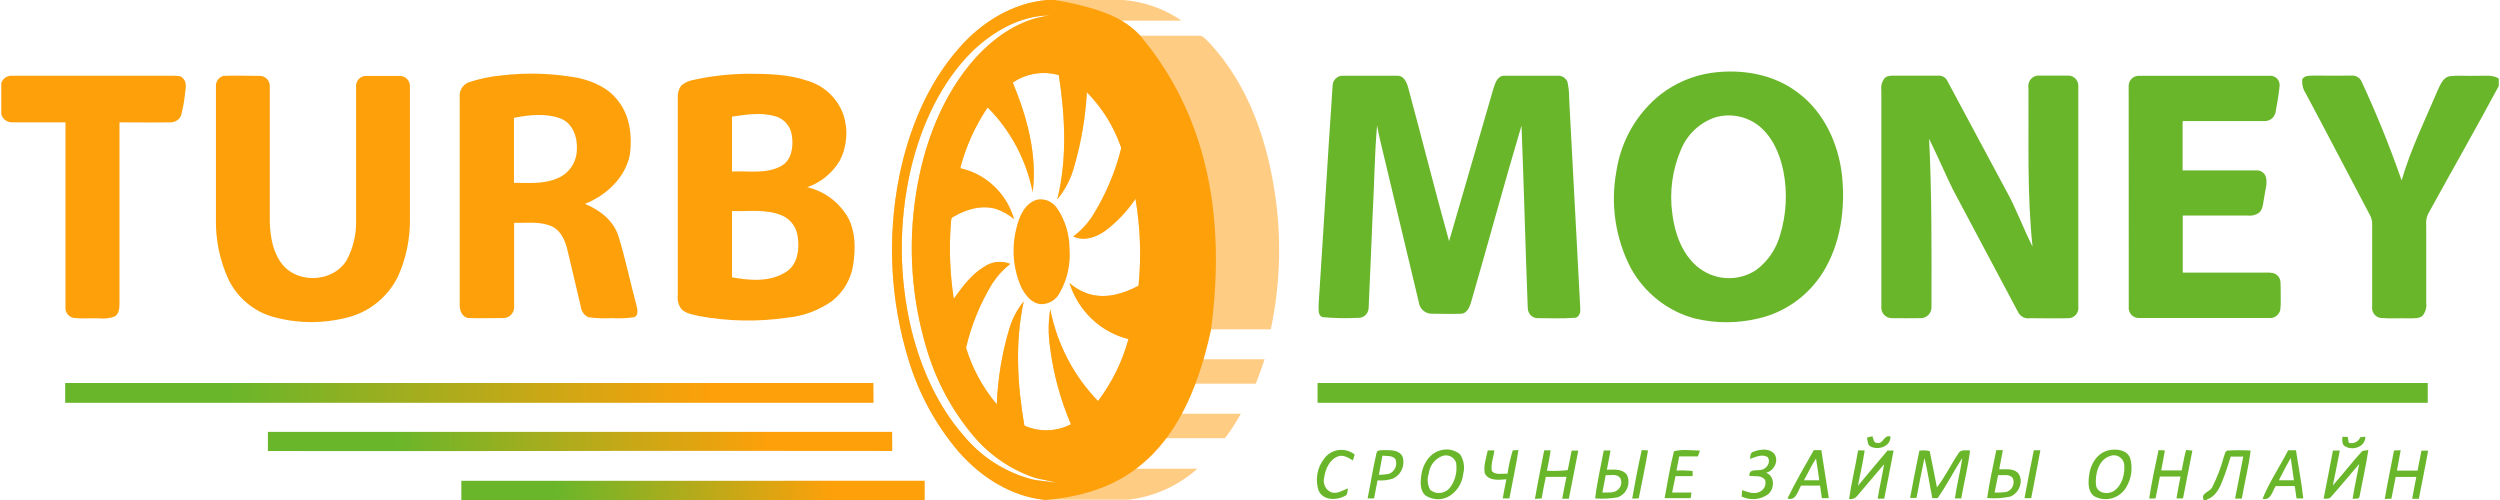
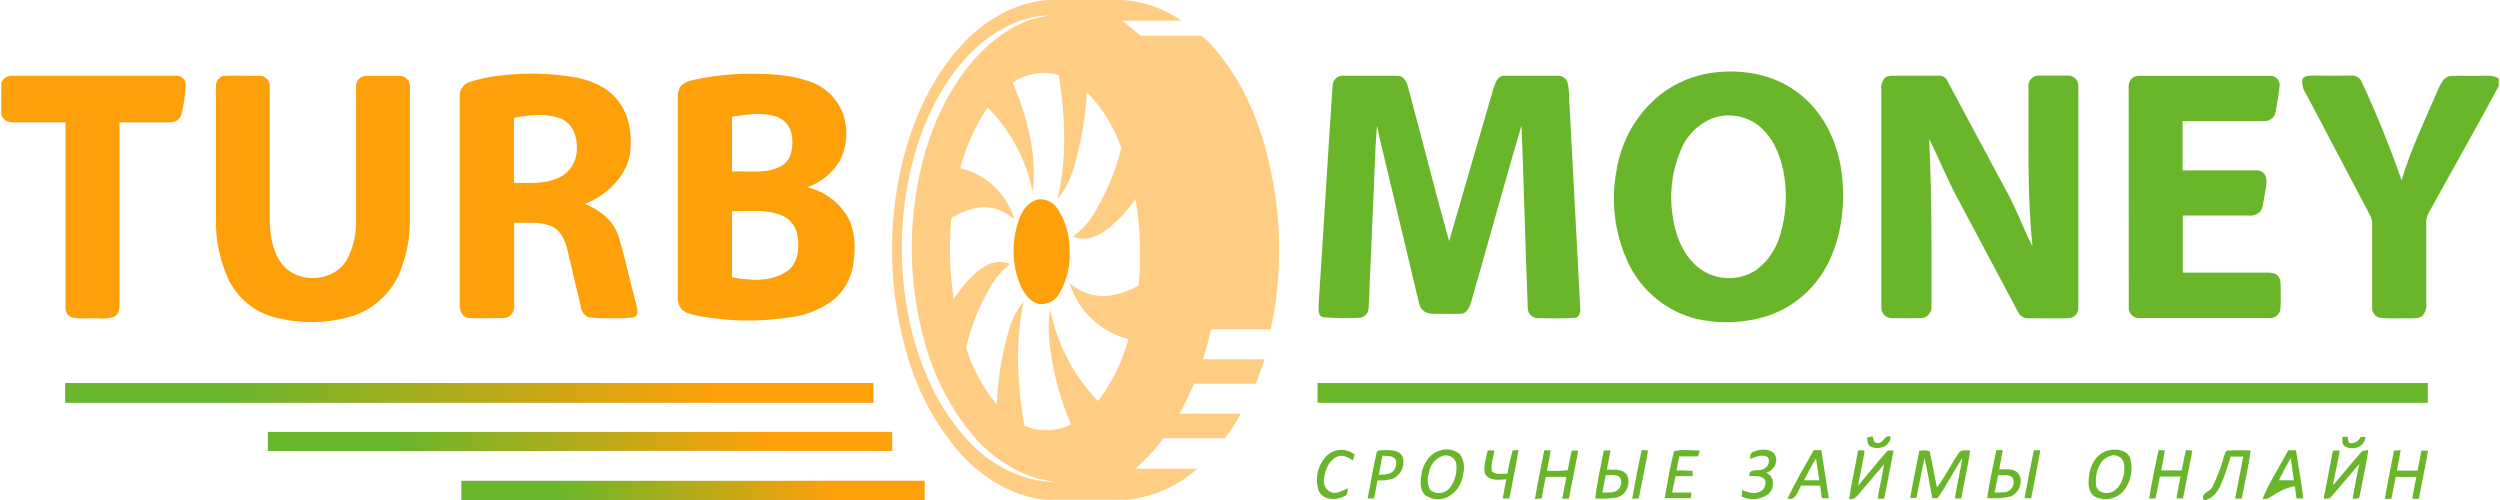
<svg xmlns="http://www.w3.org/2000/svg" width="200" height="40" viewBox="0 0 200 40" fill="none">
  <g clip-path="url(#clip0_275_857)">
    <g clip-path="url(#clip1_275_857)">
      <path d="M83.784 0H89.87C91.537 0.13 93.141 0.699 94.527 1.651C92.925 1.651 91.323 1.651 89.742 1.651C90.26 2.022 90.756 2.423 91.227 2.854H95.948C96.26 2.854 96.445 3.148 96.657 3.331C99.948 6.789 101.501 11.519 102.098 16.228C102.518 19.602 102.371 23.025 101.662 26.349C100.016 26.349 98.522 26.349 96.881 26.349C96.701 27.164 96.481 27.951 96.24 28.742H101.169C100.957 29.403 100.709 30.047 100.464 30.695C98.819 30.695 97.173 30.695 95.532 30.695C95.175 31.511 94.787 32.326 94.358 33.097H99.267C98.893 33.78 98.47 34.434 98.002 35.054C96.36 35.054 94.719 35.054 93.077 35.054C92.415 35.959 91.649 36.781 90.795 37.501H95.792C94.242 38.872 92.322 39.735 90.282 39.975H83.632C80.921 39.715 78.479 38.161 76.693 36.122C74.872 33.986 73.508 31.486 72.689 28.783C71.225 24.033 70.967 18.983 71.94 14.104C72.697 10.373 74.187 6.712 76.705 3.849C78.503 1.79 81.005 0.228 83.784 0ZM77.81 4.077C75.256 6.606 73.706 10.014 72.869 13.501C71.879 17.765 71.901 22.209 72.933 26.463C73.702 29.509 75.011 32.469 77.082 34.834C78.487 36.542 80.378 37.763 82.495 38.328C83.143 38.499 83.82 38.483 84.477 38.634C83.896 38.41 83.276 38.381 82.679 38.185C80.803 37.536 79.135 36.382 77.85 34.846C76.182 32.86 74.931 30.547 74.175 28.049C72.924 23.991 72.618 19.693 73.282 15.494C73.898 11.539 75.372 7.613 78.05 4.62C79.62 2.911 81.654 1.496 84.012 1.24C81.662 1.223 79.48 2.499 77.81 4.077ZM81.013 6.585C82.162 9.337 82.991 12.367 82.615 15.372C82.104 12.798 80.849 10.438 79.011 8.595C78.014 10.076 77.272 11.72 76.817 13.456C77.829 13.678 78.763 14.174 79.522 14.891C80.28 15.609 80.834 16.522 81.126 17.533C80.703 17.171 80.217 16.894 79.692 16.718C78.523 16.371 77.27 16.746 76.253 17.354C76.052 17.439 76.097 17.696 76.069 17.872C75.917 19.884 75.995 21.908 76.301 23.902C76.985 22.952 77.698 21.969 78.703 21.358C79.009 21.143 79.362 21.008 79.732 20.965C80.101 20.921 80.475 20.971 80.821 21.109C80.268 21.547 79.787 22.071 79.396 22.663C78.424 24.256 77.71 25.997 77.282 27.821C77.79 29.485 78.628 31.025 79.744 32.347C79.822 30.294 80.158 28.261 80.745 26.296C80.982 25.496 81.374 24.753 81.898 24.11C81.189 27.372 81.386 30.777 81.95 34.047C82.54 34.311 83.18 34.439 83.824 34.42C84.468 34.402 85.1 34.238 85.674 33.941C84.815 31.932 84.246 29.808 83.984 27.633C83.854 26.673 83.866 25.698 84.02 24.742C84.562 27.516 85.89 30.068 87.84 32.082C88.96 30.606 89.788 28.924 90.278 27.127C89.181 26.853 88.17 26.297 87.344 25.512C86.517 24.726 85.903 23.738 85.558 22.642C86.039 23.061 86.603 23.37 87.211 23.547C88.529 23.906 89.914 23.49 91.083 22.854C91.312 20.536 91.23 18.198 90.839 15.902C90.178 16.893 89.356 17.762 88.409 18.471C87.692 18.989 86.703 19.327 85.862 18.915C86.437 18.492 86.935 17.971 87.336 17.374C88.416 15.674 89.215 13.805 89.702 11.841C89.13 10.159 88.188 8.634 86.947 7.38C86.838 9.362 86.508 11.325 85.962 13.231C85.704 14.23 85.234 15.158 84.585 15.951C85.386 12.689 85.21 9.293 84.705 6.01C84.087 5.834 83.44 5.795 82.806 5.897C82.173 5.998 81.568 6.237 81.033 6.597L81.013 6.585Z" fill="#FFCC83" />
-       <path d="M83.784 0H84.333C84.333 0 87.848 0.493 89.742 1.664C90.294 1.979 90.794 2.381 91.223 2.854C96.501 9.121 98.114 17.223 96.881 26.357C94.595 37.166 89.121 39.515 83.632 40C80.921 39.739 78.479 38.185 76.693 36.147C74.872 34.011 73.508 31.511 72.689 28.807C71.225 24.058 70.967 19.007 71.94 14.128C72.697 10.398 74.187 6.736 76.705 3.874C78.503 1.79 81.005 0.228 83.784 0ZM77.81 4.077C75.256 6.606 73.706 10.014 72.869 13.501C71.879 17.765 71.901 22.209 72.933 26.463C73.702 29.509 75.011 32.469 77.082 34.834C78.487 36.542 80.378 37.763 82.495 38.328C83.143 38.499 83.82 38.483 84.477 38.634C83.896 38.41 83.276 38.381 82.679 38.185C80.803 37.536 79.135 36.382 77.85 34.846C76.182 32.86 74.931 30.547 74.175 28.049C72.924 23.991 72.618 19.693 73.282 15.494C73.898 11.539 75.372 7.613 78.05 4.62C79.62 2.911 81.654 1.496 84.012 1.24C81.662 1.223 79.48 2.499 77.81 4.077ZM81.013 6.585C82.162 9.337 82.991 12.367 82.615 15.372C82.104 12.798 80.849 10.438 79.011 8.595C78.014 10.076 77.272 11.72 76.817 13.456C77.829 13.678 78.763 14.174 79.522 14.891C80.28 15.609 80.834 16.522 81.126 17.533C80.703 17.171 80.217 16.894 79.692 16.718C78.523 16.371 77.27 16.746 76.253 17.354C76.052 17.439 76.097 17.696 76.069 17.872C75.917 19.884 75.995 21.908 76.301 23.902C76.985 22.952 77.698 21.969 78.703 21.358C79.009 21.143 79.362 21.008 79.732 20.965C80.101 20.921 80.475 20.971 80.821 21.109C80.268 21.547 79.787 22.071 79.396 22.663C78.424 24.256 77.71 25.997 77.282 27.821C77.79 29.485 78.628 31.025 79.744 32.347C79.822 30.294 80.158 28.261 80.745 26.296C80.982 25.496 81.374 24.753 81.898 24.11C81.189 27.372 81.386 30.777 81.95 34.047C82.54 34.311 83.18 34.439 83.824 34.42C84.468 34.402 85.1 34.238 85.674 33.941C84.815 31.932 84.246 29.808 83.984 27.633C83.854 26.673 83.866 25.698 84.02 24.742C84.562 27.516 85.89 30.068 87.84 32.082C88.96 30.606 89.788 28.924 90.278 27.127C89.181 26.853 88.17 26.297 87.344 25.512C86.517 24.726 85.903 23.738 85.558 22.642C86.039 23.061 86.603 23.37 87.211 23.547C88.529 23.906 89.914 23.49 91.083 22.854C91.312 20.536 91.23 18.198 90.839 15.902C90.178 16.893 89.356 17.762 88.409 18.471C87.692 18.989 86.703 19.327 85.862 18.915C86.437 18.492 86.935 17.971 87.336 17.374C88.416 15.674 89.215 13.805 89.702 11.841C89.13 10.159 88.188 8.634 86.947 7.38C86.838 9.362 86.508 11.325 85.962 13.231C85.704 14.23 85.234 15.158 84.585 15.951C85.386 12.689 85.21 9.293 84.705 6.01C84.087 5.834 83.44 5.795 82.806 5.897C82.173 5.998 81.568 6.237 81.033 6.597L81.013 6.585Z" fill="#FDA00A" />
      <path d="M40.105 6.035C42.171 5.788 44.262 5.858 46.307 6.243C47.508 6.524 48.71 7.058 49.466 8.09C50.399 9.272 50.587 10.887 50.395 12.347C50.035 14.226 48.493 15.637 46.792 16.31C47.953 16.787 49.07 17.615 49.47 18.879C50.035 20.677 50.407 22.548 50.9 24.355C50.972 24.689 51.14 25.215 50.724 25.378C50.144 25.462 49.558 25.486 48.974 25.452C48.336 25.486 47.697 25.462 47.064 25.378C46.897 25.299 46.754 25.177 46.648 25.024C46.542 24.871 46.477 24.692 46.459 24.506C46.107 23 45.752 21.495 45.394 19.992C45.214 19.262 44.886 18.471 44.193 18.133C43.236 17.676 42.147 17.859 41.13 17.823V24.514C41.138 24.631 41.122 24.749 41.084 24.86C41.045 24.972 40.985 25.074 40.907 25.161C40.829 25.247 40.734 25.317 40.629 25.366C40.523 25.415 40.409 25.441 40.293 25.443C39.361 25.443 38.428 25.476 37.491 25.443C36.982 25.403 36.758 24.84 36.778 24.383C36.778 18.865 36.778 13.347 36.778 7.829C36.745 7.58 36.791 7.327 36.909 7.107C37.027 6.887 37.211 6.711 37.435 6.606C38.3 6.31 39.196 6.118 40.105 6.035ZM41.118 9.427V14.626C42.263 14.626 43.461 14.744 44.545 14.283C44.998 14.111 45.391 13.807 45.676 13.409C45.961 13.011 46.124 12.537 46.147 12.045C46.227 11.042 45.843 9.859 44.842 9.48C43.645 9.04 42.331 9.187 41.118 9.427Z" fill="#FDA00A" />
      <path d="M55.404 6.406C56.883 6.079 58.391 5.909 59.905 5.9C61.486 5.9 63.108 5.949 64.625 6.471C65.27 6.662 65.862 7.003 66.355 7.467C66.847 7.931 67.227 8.506 67.464 9.146C67.665 9.752 67.744 10.394 67.695 11.033C67.646 11.671 67.471 12.293 67.18 12.86C66.583 13.855 65.662 14.604 64.577 14.977C65.266 15.135 65.914 15.438 66.481 15.865C67.049 16.293 67.522 16.836 67.872 17.46C68.441 18.565 68.441 19.865 68.273 21.076C68.117 22.269 67.504 23.349 66.567 24.081C65.511 24.828 64.284 25.286 63.004 25.411C60.645 25.759 58.246 25.715 55.901 25.28C55.424 25.158 54.888 25.101 54.523 24.738C54.402 24.581 54.313 24.401 54.262 24.208C54.21 24.016 54.197 23.815 54.223 23.617C54.223 18.351 54.223 13.086 54.223 7.821C54.195 7.469 54.295 7.119 54.503 6.838C54.764 6.621 55.074 6.473 55.404 6.406ZM58.559 9.333V13.721C59.865 13.651 61.298 13.949 62.499 13.28C63.336 12.82 63.492 11.715 63.348 10.834C63.298 10.473 63.145 10.135 62.908 9.862C62.671 9.588 62.36 9.392 62.015 9.297C60.87 8.97 59.68 9.166 58.559 9.333ZM58.559 16.881V22.181C60.005 22.451 61.666 22.589 62.964 21.7C63.816 21.105 63.969 19.918 63.816 18.948C63.776 18.586 63.644 18.24 63.434 17.945C63.223 17.65 62.941 17.415 62.615 17.264C61.314 16.685 59.889 16.938 58.559 16.881Z" fill="#FDA00A" />
      <path d="M0.102 6.642C0.157 6.481 0.257 6.34 0.39 6.236C0.524 6.133 0.684 6.071 0.851 6.059H13.839C14.112 6.08 14.448 6.014 14.64 6.263C14.989 6.597 14.836 7.127 14.796 7.551C14.735 8.126 14.63 8.694 14.484 9.252C14.402 9.426 14.27 9.57 14.106 9.666C13.941 9.761 13.752 9.803 13.563 9.786C12.226 9.81 10.889 9.786 9.559 9.786V24.232C9.559 24.64 9.539 25.093 9.179 25.321C8.78 25.466 8.354 25.516 7.934 25.468C7.241 25.443 6.544 25.513 5.856 25.427C5.661 25.382 5.49 25.265 5.376 25.098C5.262 24.931 5.213 24.727 5.239 24.526V9.786C3.814 9.786 2.388 9.786 0.967 9.786C0.774 9.791 0.585 9.731 0.429 9.616C0.273 9.502 0.158 9.338 0.102 9.15V6.642Z" fill="#FDA00A" />
      <path d="M17.871 6.071C18.836 6.027 19.813 6.071 20.782 6.071C20.893 6.071 21.003 6.094 21.104 6.139C21.206 6.184 21.297 6.25 21.372 6.333C21.448 6.416 21.505 6.513 21.541 6.62C21.578 6.727 21.592 6.84 21.583 6.952V17.765C21.619 18.948 21.831 20.212 22.588 21.15C23.861 22.744 26.7 22.573 27.745 20.795C28.264 19.817 28.519 18.717 28.486 17.607C28.486 14.051 28.486 10.491 28.486 6.936C28.473 6.728 28.539 6.523 28.67 6.363C28.801 6.203 28.987 6.1 29.191 6.075H31.993C32.103 6.075 32.212 6.098 32.312 6.142C32.413 6.186 32.504 6.251 32.579 6.333C32.654 6.414 32.712 6.51 32.749 6.616C32.786 6.721 32.801 6.832 32.794 6.944V17.476C32.821 19.082 32.493 20.674 31.833 22.133C31.425 22.951 30.846 23.669 30.138 24.236C29.429 24.803 28.607 25.205 27.729 25.415C25.79 25.906 23.759 25.882 21.831 25.346C21.074 25.129 20.368 24.755 19.76 24.247C19.151 23.739 18.653 23.108 18.296 22.393C17.579 20.846 17.229 19.149 17.275 17.439C17.275 13.929 17.275 10.418 17.275 6.903C17.265 6.716 17.319 6.531 17.428 6.379C17.537 6.228 17.693 6.119 17.871 6.071Z" fill="#FDA00A" />
      <path d="M82.983 15.967C83.289 15.915 83.604 15.955 83.888 16.082C84.172 16.209 84.415 16.417 84.585 16.681C85.212 17.616 85.552 18.721 85.562 19.853C85.667 21.111 85.387 22.372 84.761 23.462C84.617 23.729 84.403 23.951 84.145 24.104C83.886 24.256 83.591 24.335 83.292 24.33C82.531 24.298 82.014 23.596 81.69 22.964C81.046 21.487 80.912 19.832 81.31 18.267C81.518 17.341 81.97 16.253 82.983 15.967Z" fill="#FDA00A" />
      <path d="M149.356 35.009L149.793 34.899C149.885 35.095 149.869 35.421 150.149 35.429C150.662 35.584 150.714 34.716 151.242 34.932C151.242 35.747 150.229 36.049 149.613 35.702C149.38 35.556 149.421 35.242 149.356 35.009Z" fill="#69B62B" />
      <path d="M171.935 39.886C172.135 38.585 172.403 37.293 172.683 36.008L173.188 36.033C173.1 36.567 173 37.101 172.896 37.631H174.537C174.645 37.085 174.741 36.534 174.886 36L175.39 36.049C175.138 37.321 174.894 38.597 174.641 39.874H174.117C174.213 39.286 174.325 38.703 174.441 38.12H172.791C172.671 38.703 172.575 39.291 172.443 39.874L171.935 39.886Z" fill="#69B62B" />
      <path d="M177.904 36.55C177.989 36.379 177.981 36.098 178.201 36.045C178.817 36.008 179.434 36.008 180.051 36.045C179.894 37.342 179.566 38.605 179.346 39.89H178.805C179.022 38.77 179.24 37.649 179.462 36.526H178.457C178.265 37.13 178.081 37.749 177.852 38.32C177.6 38.985 177.28 39.719 176.563 39.951L176.527 40.02H176.307C176.003 39.417 176.815 39.384 176.992 38.944C177.377 38.181 177.683 37.379 177.904 36.55Z" fill="#69B62B" />
-       <path d="M181.003 39.906C181.552 38.548 182.389 37.325 183.053 36.02H183.678C183.87 37.305 184.123 38.581 184.263 39.874H183.722C183.678 39.543 183.626 39.213 183.582 38.887C183.07 38.887 182.561 38.887 182.053 38.887C181.784 39.307 181.672 40.061 181.003 39.906ZM182.309 38.422H183.51C183.434 37.827 183.342 37.236 183.258 36.644C182.917 37.227 182.613 37.823 182.309 38.422Z" fill="#69B62B" />
+       <path d="M181.003 39.906C181.552 38.548 182.389 37.325 183.053 36.02H183.678C183.87 37.305 184.123 38.581 184.263 39.874H183.722C183.678 39.543 183.626 39.213 183.582 38.887C181.784 39.307 181.672 40.061 181.003 39.906ZM182.309 38.422H183.51C183.434 37.827 183.342 37.236 183.258 36.644C182.917 37.227 182.613 37.823 182.309 38.422Z" fill="#69B62B" />
      <path d="M186.637 36.041H187.186C187.001 36.97 186.825 37.904 186.629 38.834C187.43 37.933 188.171 36.962 188.991 36.073L189.468 36.004C189.28 37.227 189.003 38.479 188.763 39.715C188.727 39.988 188.383 39.853 188.207 39.914C188.351 38.972 188.567 38.047 188.739 37.113C187.986 37.986 187.258 38.883 186.489 39.739C186.349 39.943 186.089 39.886 185.888 39.894C186.137 38.601 186.401 37.321 186.637 36.041Z" fill="#69B62B" />
      <path d="M191.522 36.041L192.054 36.016C191.966 36.559 191.854 37.093 191.754 37.647H193.404L193.716 36.053H194.249C194.024 37.342 193.748 38.618 193.508 39.902H192.975C193.071 39.315 193.195 38.736 193.308 38.153C192.755 38.153 192.203 38.153 191.654 38.153C191.538 38.732 191.422 39.311 191.314 39.89L190.781 39.919C191.001 38.601 191.282 37.325 191.522 36.041Z" fill="#69B62B" />
      <path d="M187.386 34.952H187.818C187.838 35.066 187.882 35.303 187.902 35.421C188.083 35.475 188.277 35.46 188.448 35.378C188.618 35.296 188.753 35.153 188.827 34.977L189.228 34.936C189.228 35.804 188.118 36.102 187.53 35.653C187.33 35.474 187.402 35.18 187.386 34.952Z" fill="#69B62B" />
      <path d="M105.95 36.669C106.089 36.485 106.262 36.332 106.46 36.218C106.657 36.103 106.875 36.03 107.101 36.002C107.327 35.974 107.556 35.991 107.775 36.054C107.994 36.117 108.198 36.223 108.376 36.367C108.34 36.485 108.264 36.718 108.228 36.836C107.868 36.616 107.447 36.347 107.027 36.514C106.354 36.775 106.03 37.529 105.934 38.21C105.874 38.434 105.894 38.672 105.989 38.883C106.084 39.094 106.249 39.264 106.454 39.364C106.939 39.572 107.403 39.229 107.84 39.066C107.776 39.27 107.84 39.588 107.583 39.682C106.927 40.037 105.882 40.053 105.497 39.274C105.348 38.837 105.311 38.367 105.39 37.911C105.469 37.455 105.662 37.027 105.95 36.669Z" fill="#69B62B" />
      <path d="M115.207 36.037C115.478 35.949 115.767 35.931 116.046 35.985C116.326 36.039 116.588 36.163 116.808 36.347C116.957 36.574 117.056 36.832 117.099 37.102C117.142 37.372 117.127 37.648 117.057 37.912C117.015 38.306 116.878 38.684 116.656 39.009C116.434 39.335 116.135 39.598 115.787 39.776C115.504 39.905 115.193 39.958 114.883 39.931C114.573 39.904 114.276 39.797 114.018 39.621C113.577 39.213 113.637 38.561 113.701 38.026C113.814 37.162 114.33 36.289 115.207 36.037ZM115.347 36.493C115.067 36.607 114.822 36.795 114.638 37.038C114.454 37.282 114.338 37.571 114.302 37.876C114.227 38.092 114.199 38.323 114.221 38.552C114.242 38.781 114.312 39.002 114.426 39.201C114.548 39.296 114.687 39.365 114.836 39.404C114.985 39.443 115.139 39.45 115.291 39.426C115.443 39.402 115.588 39.347 115.718 39.264C115.848 39.181 115.96 39.072 116.048 38.944C116.243 38.666 116.382 38.351 116.456 38.018C116.531 37.685 116.541 37.34 116.484 37.003C116.444 36.892 116.383 36.79 116.304 36.704C116.224 36.618 116.129 36.549 116.022 36.501C115.916 36.454 115.802 36.428 115.685 36.427C115.569 36.426 115.454 36.448 115.347 36.493Z" fill="#69B62B" />
      <path d="M140.284 36.135C140.808 35.935 141.525 35.833 141.941 36.302C142.342 36.856 141.917 37.696 141.277 37.819C142.013 38.075 141.981 39.123 141.429 39.556C141.124 39.768 140.771 39.895 140.404 39.924C140.036 39.953 139.667 39.884 139.335 39.723C139.335 39.592 139.367 39.315 139.379 39.209C139.819 39.36 140.316 39.576 140.768 39.343C140.942 39.272 141.083 39.137 141.165 38.965C141.247 38.794 141.264 38.597 141.212 38.414C140.944 37.982 140.364 38.133 139.951 38.067C139.907 37.505 140.48 37.66 140.84 37.598C141.301 37.562 141.713 36.995 141.413 36.567C140.956 36.294 140.444 36.567 139.995 36.714C140.043 36.498 140.007 36.196 140.284 36.135Z" fill="#69B62B" />
      <path d="M168.667 36.029C169.284 35.886 170.141 35.959 170.413 36.648C170.522 37.036 170.551 37.443 170.498 37.843C170.445 38.243 170.311 38.628 170.105 38.972C169.854 39.4 169.454 39.715 168.984 39.854C168.514 39.992 168.01 39.944 167.574 39.719C167.018 39.372 167.054 38.618 167.126 38.047C167.218 37.166 167.754 36.249 168.667 36.029ZM168.816 36.481C167.891 36.758 167.594 37.92 167.678 38.785C167.75 39.458 168.603 39.6 169.088 39.291C169.776 38.846 170.009 37.92 169.937 37.138C169.917 37.011 169.869 36.891 169.798 36.786C169.726 36.681 169.632 36.594 169.523 36.531C169.414 36.468 169.292 36.431 169.167 36.422C169.042 36.413 168.916 36.434 168.8 36.481H168.816Z" fill="#69B62B" />
      <path d="M110.118 36.257C110.154 35.959 110.518 36.033 110.711 36.012C111.227 36.012 111.932 35.971 112.204 36.53C112.313 36.874 112.291 37.246 112.142 37.574C111.994 37.902 111.73 38.161 111.403 38.3C111.014 38.418 110.607 38.462 110.202 38.43C110.11 38.911 110.014 39.392 109.926 39.874H109.409C109.653 38.671 109.838 37.452 110.118 36.257ZM110.594 36.457C110.502 36.966 110.406 37.476 110.31 37.986C110.586 37.985 110.86 37.958 111.131 37.904C111.347 37.818 111.521 37.65 111.618 37.436C111.714 37.221 111.725 36.977 111.647 36.754C111.411 36.412 110.951 36.497 110.61 36.457H110.594Z" fill="#69B62B" />
      <path d="M119.019 36.033H119.547C119.491 36.583 119.239 37.138 119.351 37.696C119.675 38.035 120.192 37.859 120.6 37.9C120.693 37.266 120.834 36.641 121.021 36.029L121.477 36.004C121.277 37.301 120.989 38.581 120.752 39.87H120.22C120.304 39.36 120.404 38.854 120.512 38.344C119.928 38.385 119.103 38.504 118.782 37.867C118.666 37.252 118.899 36.64 119.019 36.033Z" fill="#69B62B" />
      <path d="M123.535 36.029H124.052C123.976 36.571 123.863 37.105 123.755 37.66C124.308 37.688 124.863 37.672 125.413 37.611C125.537 37.093 125.613 36.567 125.733 36.049H126.262C126.018 37.333 125.761 38.614 125.509 39.898H124.977C125.081 39.315 125.197 38.728 125.317 38.149H123.663C123.543 38.72 123.431 39.295 123.335 39.87C123.151 39.89 122.971 39.906 122.794 39.914C123.023 38.593 123.287 37.313 123.535 36.029Z" fill="#69B62B" />
      <path d="M128.3 36.037H128.844C128.748 36.55 128.648 37.064 128.552 37.578C129.093 37.578 129.753 37.464 130.154 37.986C130.232 38.153 130.275 38.336 130.278 38.521C130.282 38.706 130.247 38.891 130.176 39.061C130.104 39.232 129.997 39.385 129.863 39.51C129.729 39.635 129.57 39.73 129.397 39.788C128.809 39.89 128.21 39.919 127.615 39.874C127.763 38.565 128.068 37.305 128.3 36.037ZM128.456 38.01C128.368 38.475 128.276 38.94 128.192 39.405C128.62 39.38 129.161 39.498 129.485 39.123C129.6 39.009 129.675 38.859 129.697 38.696C129.719 38.534 129.689 38.369 129.609 38.226C129.325 37.876 128.836 38.043 128.456 38.01Z" fill="#69B62B" />
      <path d="M130.574 39.89C130.802 38.589 131.05 37.293 131.339 36.004L131.843 36.033C131.623 37.317 131.359 38.593 131.099 39.87L130.574 39.89Z" fill="#69B62B" />
      <path d="M133.917 36.102C134.582 35.919 135.307 36.041 135.995 36.045L135.835 36.51C135.335 36.51 134.838 36.51 134.338 36.51C134.262 36.889 134.186 37.264 134.118 37.643C134.549 37.621 134.981 37.633 135.411 37.68V38.088C134.954 38.088 134.498 38.088 134.041 38.088C133.949 38.528 133.861 38.964 133.769 39.405H135.311C135.311 39.519 135.271 39.743 135.255 39.853C134.558 39.853 133.861 39.853 133.169 39.853C133.405 38.589 133.605 37.329 133.917 36.102Z" fill="#69B62B" />
      <path d="M142.998 39.878C143.639 38.557 144.38 37.284 145.104 36.008H145.705C145.897 37.288 146.105 38.565 146.305 39.849H145.749L145.605 38.85H144.083C143.815 39.311 143.675 40.098 142.998 39.878ZM144.316 38.422H145.541C145.461 37.843 145.377 37.264 145.28 36.685C144.912 37.236 144.644 37.847 144.316 38.422Z" fill="#69B62B" />
      <path d="M148.648 36.033H149.172C149.036 36.983 148.82 37.92 148.636 38.862C149.413 37.912 150.217 36.987 151.002 36.041H151.487C151.25 37.329 150.986 38.61 150.738 39.894H150.213C150.357 38.968 150.582 38.063 150.726 37.138C150.017 37.982 149.296 38.818 148.584 39.662C148.507 39.76 148.405 39.836 148.29 39.882C148.175 39.928 148.049 39.942 147.927 39.922C148.115 38.605 148.432 37.329 148.648 36.033Z" fill="#69B62B" />
      <path d="M153.549 36.057C153.824 36.011 154.106 36.022 154.377 36.09C154.582 37.052 154.754 38.022 154.954 38.989C155.611 38.149 156.067 37.17 156.664 36.285C156.844 35.935 157.284 36.037 157.605 36.033C157.452 37.325 157.12 38.585 156.9 39.87H156.391C156.543 38.785 156.828 37.729 156.984 36.644C156.295 37.692 155.735 38.83 155.01 39.849H154.586C154.365 38.785 154.221 37.7 153.957 36.644C153.725 37.704 153.525 38.773 153.32 39.837H152.808C153.028 38.597 153.292 37.329 153.549 36.057Z" fill="#69B62B" />
      <path d="M158.974 39.841C159.154 38.557 159.45 37.288 159.703 36.012H160.227C160.135 36.522 160.035 37.032 159.939 37.541C160.435 37.562 161.02 37.439 161.42 37.819C161.957 38.434 161.524 39.49 160.804 39.731C160.202 39.857 159.586 39.895 158.974 39.841ZM159.566 39.405C159.87 39.413 160.174 39.4 160.475 39.364C160.589 39.336 160.695 39.283 160.787 39.209C160.879 39.136 160.953 39.042 161.005 38.935C161.058 38.829 161.086 38.712 161.09 38.593C161.093 38.474 161.07 38.356 161.024 38.247C160.74 37.884 160.223 38.043 159.851 38.006C159.755 38.471 159.655 38.936 159.566 39.405Z" fill="#69B62B" />
      <path d="M162.706 36.02H163.23C162.994 37.301 162.742 38.577 162.497 39.853C162.317 39.853 162.137 39.853 161.961 39.853C162.185 38.585 162.453 37.305 162.706 36.02Z" fill="#69B62B" />
      <path d="M105.405 30.642C135.01 30.642 164.615 30.642 194.22 30.642V32.224H105.405V30.642Z" fill="#69B62B" />
      <path d="M184.187 6.32C184.399 6.014 184.799 6.063 185.124 6.047C186.153 6.067 187.19 6.047 188.223 6.047C188.372 6.051 188.517 6.099 188.642 6.183C188.766 6.267 188.865 6.385 188.927 6.524C190.126 9.104 191.195 11.744 192.13 14.434C192.867 11.898 194.036 9.541 195.061 7.119C195.257 6.712 195.486 6.165 195.998 6.092C196.707 6.018 197.424 6.092 198.136 6.063C198.725 6.088 199.37 5.945 199.902 6.283V6.879C198.06 10.312 196.126 13.696 194.249 17.109C194.113 17.407 194.062 17.737 194.1 18.063V24.224C194.123 24.406 194.11 24.59 194.06 24.766C194.011 24.942 193.926 25.106 193.812 25.248C193.54 25.505 193.139 25.452 192.803 25.468C192.002 25.443 191.222 25.505 190.437 25.435C190.23 25.401 190.045 25.286 189.921 25.114C189.797 24.943 189.743 24.729 189.772 24.518C189.772 22.316 189.772 20.114 189.772 17.912C189.796 17.435 189.492 17.044 189.296 16.64C187.674 13.582 186.092 10.524 184.455 7.462C184.233 7.127 184.138 6.721 184.187 6.32Z" fill="#69B62B" />
      <path d="M170.293 6.932C170.286 6.82 170.301 6.708 170.338 6.603C170.375 6.498 170.433 6.402 170.508 6.32C170.583 6.239 170.674 6.174 170.775 6.13C170.875 6.086 170.984 6.063 171.094 6.063H181.6C181.71 6.057 181.82 6.075 181.921 6.118C182.023 6.161 182.114 6.226 182.187 6.31C182.26 6.394 182.314 6.493 182.344 6.601C182.374 6.708 182.38 6.821 182.361 6.932C182.297 7.596 182.177 8.257 182.057 8.913C182.028 9.135 181.918 9.338 181.748 9.481C181.579 9.624 181.363 9.696 181.144 9.684H174.609V13.631H180.495C180.664 13.616 180.833 13.66 180.974 13.756C181.115 13.851 181.22 13.993 181.272 14.157C181.42 14.707 181.192 15.262 181.136 15.788C181.044 16.196 181.064 16.714 180.735 17.011C180.472 17.203 180.147 17.286 179.826 17.244C178.089 17.244 176.355 17.244 174.621 17.244V21.806H181.304C181.62 21.806 182 21.806 182.225 22.067C182.513 22.353 182.433 22.793 182.453 23.164C182.453 23.71 182.481 24.265 182.425 24.795C182.371 25.007 182.241 25.19 182.061 25.309C181.881 25.428 181.664 25.475 181.452 25.439C178.013 25.439 174.569 25.439 171.126 25.439C171.008 25.444 170.892 25.423 170.783 25.376C170.675 25.33 170.578 25.26 170.5 25.171C170.421 25.082 170.362 24.977 170.328 24.863C170.294 24.749 170.284 24.628 170.301 24.51C170.298 18.649 170.296 12.79 170.293 6.932Z" fill="#69B62B" />
      <path d="M150.722 6.312C150.922 6.022 151.306 6.059 151.611 6.051H155.15C155.294 6.056 155.433 6.104 155.551 6.188C155.669 6.272 155.76 6.388 155.815 6.524C157.358 9.411 158.904 12.295 160.455 15.176C161.28 16.636 161.841 18.23 162.601 19.723C162.157 15.515 162.309 11.282 162.277 7.058C162.255 6.944 162.255 6.827 162.279 6.713C162.303 6.6 162.349 6.492 162.415 6.398C162.481 6.303 162.566 6.223 162.663 6.163C162.76 6.102 162.869 6.063 162.982 6.047H165.492C165.601 6.05 165.708 6.076 165.807 6.123C165.905 6.17 165.993 6.237 166.066 6.32C166.138 6.403 166.193 6.5 166.227 6.605C166.261 6.71 166.274 6.821 166.265 6.932C166.265 12.8 166.265 18.668 166.265 24.534C166.28 24.648 166.271 24.763 166.239 24.873C166.206 24.983 166.152 25.085 166.079 25.172C166.005 25.259 165.915 25.329 165.813 25.378C165.711 25.427 165.601 25.453 165.488 25.456C164.455 25.488 163.418 25.456 162.385 25.456C162.203 25.487 162.015 25.459 161.849 25.375C161.683 25.292 161.547 25.157 161.46 24.991C159.717 21.729 157.982 18.467 156.255 15.205C155.587 13.851 155.002 12.457 154.329 11.103C154.55 15.588 154.526 20.041 154.518 24.51C154.527 24.629 154.513 24.75 154.475 24.864C154.437 24.977 154.376 25.082 154.296 25.17C154.216 25.259 154.119 25.33 154.011 25.378C153.903 25.426 153.787 25.451 153.669 25.452C152.868 25.452 152.095 25.472 151.306 25.452C151.192 25.448 151.08 25.42 150.977 25.37C150.874 25.32 150.782 25.249 150.707 25.162C150.632 25.074 150.575 24.972 150.54 24.861C150.506 24.75 150.494 24.634 150.506 24.518C150.506 18.756 150.506 12.995 150.506 7.229C150.458 6.907 150.536 6.578 150.722 6.312Z" fill="#69B62B" />
      <path d="M136.928 5.827C139.331 5.496 141.901 5.92 143.859 7.433C145.905 8.958 147.062 11.458 147.354 13.978C147.647 16.657 147.266 19.503 145.821 21.81C144.641 23.68 142.783 24.999 140.652 25.48C138.987 25.878 137.255 25.878 135.591 25.48C134.512 25.193 133.501 24.687 132.619 23.991C131.737 23.296 131.002 22.427 130.458 21.435C129.228 19.059 128.824 16.328 129.313 13.688C129.681 11.256 130.949 9.059 132.856 7.547C134.047 6.63 135.449 6.037 136.928 5.827ZM137.192 9.399C136.596 9.602 136.049 9.931 135.586 10.364C135.122 10.796 134.753 11.323 134.502 11.91C133.785 13.545 133.538 15.353 133.789 17.125C133.985 18.667 134.546 20.257 135.739 21.293C136.392 21.854 137.205 22.188 138.058 22.245C138.911 22.302 139.76 22.08 140.48 21.611C141.418 20.917 142.099 19.921 142.414 18.785C142.913 17.14 143.003 15.394 142.674 13.704C142.398 12.326 141.805 10.932 140.672 10.035C140.181 9.66 139.61 9.408 139.006 9.297C138.402 9.187 137.781 9.222 137.192 9.399Z" fill="#69B62B" />
      <path d="M106.606 6.907C106.602 6.793 106.621 6.679 106.662 6.572C106.704 6.466 106.767 6.369 106.847 6.289C106.928 6.209 107.024 6.148 107.129 6.108C107.235 6.068 107.347 6.052 107.459 6.059H111.764C112.252 6.022 112.508 6.508 112.628 6.915C113.749 11.038 114.778 15.184 115.928 19.295C117.129 15.217 118.294 11.095 119.499 7.001C119.635 6.593 119.827 6.071 120.3 6.059H124.588C124.753 6.043 124.918 6.08 125.062 6.164C125.205 6.248 125.319 6.375 125.389 6.528C125.488 6.951 125.535 7.386 125.529 7.821C125.825 13.439 126.123 19.058 126.422 24.677C126.454 25.011 126.318 25.452 125.913 25.427C124.977 25.496 124.032 25.456 123.111 25.452C123.001 25.464 122.89 25.453 122.785 25.42C122.679 25.387 122.582 25.331 122.498 25.258C122.415 25.184 122.347 25.094 122.3 24.993C122.252 24.891 122.226 24.781 122.222 24.669C122.03 19.776 121.913 14.915 121.721 10.043C120.316 14.76 119.039 19.519 117.665 24.249C117.541 24.608 117.345 25.064 116.921 25.097C116.12 25.134 115.319 25.097 114.518 25.097C114.272 25.095 114.034 25.003 113.849 24.838C113.663 24.672 113.543 24.444 113.509 24.196C112.602 20.412 111.698 16.628 110.799 12.844C110.586 11.906 110.326 10.977 110.166 10.027C109.962 12.383 109.946 14.756 109.814 17.121C109.702 19.641 109.609 22.157 109.489 24.673C109.482 24.78 109.453 24.884 109.406 24.98C109.359 25.075 109.294 25.161 109.214 25.231C109.135 25.301 109.042 25.354 108.943 25.388C108.843 25.422 108.737 25.435 108.632 25.427C107.698 25.474 106.762 25.457 105.83 25.374C105.389 25.264 105.509 24.693 105.489 24.351C105.874 18.544 106.206 12.722 106.606 6.907Z" fill="#69B62B" />
      <path d="M71.372 34.548C62.601 34.548 53.828 34.548 45.054 34.548C37.18 34.548 29.305 34.548 21.431 34.548V36.078C29.311 36.102 37.19 36.078 45.054 36.078C53.831 36.053 62.603 36.078 71.38 36.078C71.372 35.576 71.372 35.066 71.372 34.548Z" fill="url(#paint0_linear_275_857)" />
      <path d="M54.075 38.463C48.349 38.463 42.626 38.463 36.906 38.463V40H73.975V38.459C67.341 38.459 60.708 38.46 54.075 38.463Z" fill="url(#paint1_linear_275_857)" />
      <path d="M69.874 30.642H37.843C26.963 30.642 16.087 30.642 5.215 30.642V32.224C16.092 32.224 26.971 32.224 37.851 32.224C48.528 32.224 59.205 32.224 69.882 32.224C69.878 31.694 69.878 31.168 69.874 30.642Z" fill="url(#paint2_linear_275_857)" />
    </g>
  </g>
  <defs>
    <linearGradient id="paint0_linear_275_857" x1="21.431" y1="35.323" x2="71.392" y2="35.323" gradientUnits="userSpaceOnUse">
      <stop offset="0.2" stop-color="#69B62B" />
      <stop offset="0.8" stop-color="#FDA00A" />
    </linearGradient>
    <linearGradient id="paint1_linear_275_857" x1="36.906" y1="39.229" x2="73.975" y2="39.229" gradientUnits="userSpaceOnUse">
      <stop offset="0.2" stop-color="#69B62B" />
      <stop offset="0.8" stop-color="#FDA00A" />
    </linearGradient>
    <linearGradient id="paint2_linear_275_857" x1="5.195" y1="31.429" x2="69.874" y2="31.429" gradientUnits="userSpaceOnUse">
      <stop offset="0.2" stop-color="#69B62B" />
      <stop offset="0.8" stop-color="#FDA00A" />
    </linearGradient>
    <clipPath id="clip0_275_857">
      <rect width="200" height="40" fill="white" />
    </clipPath>
    <clipPath id="clip1_275_857">
      <rect width="200" height="40" fill="white" />
    </clipPath>
  </defs>
</svg>